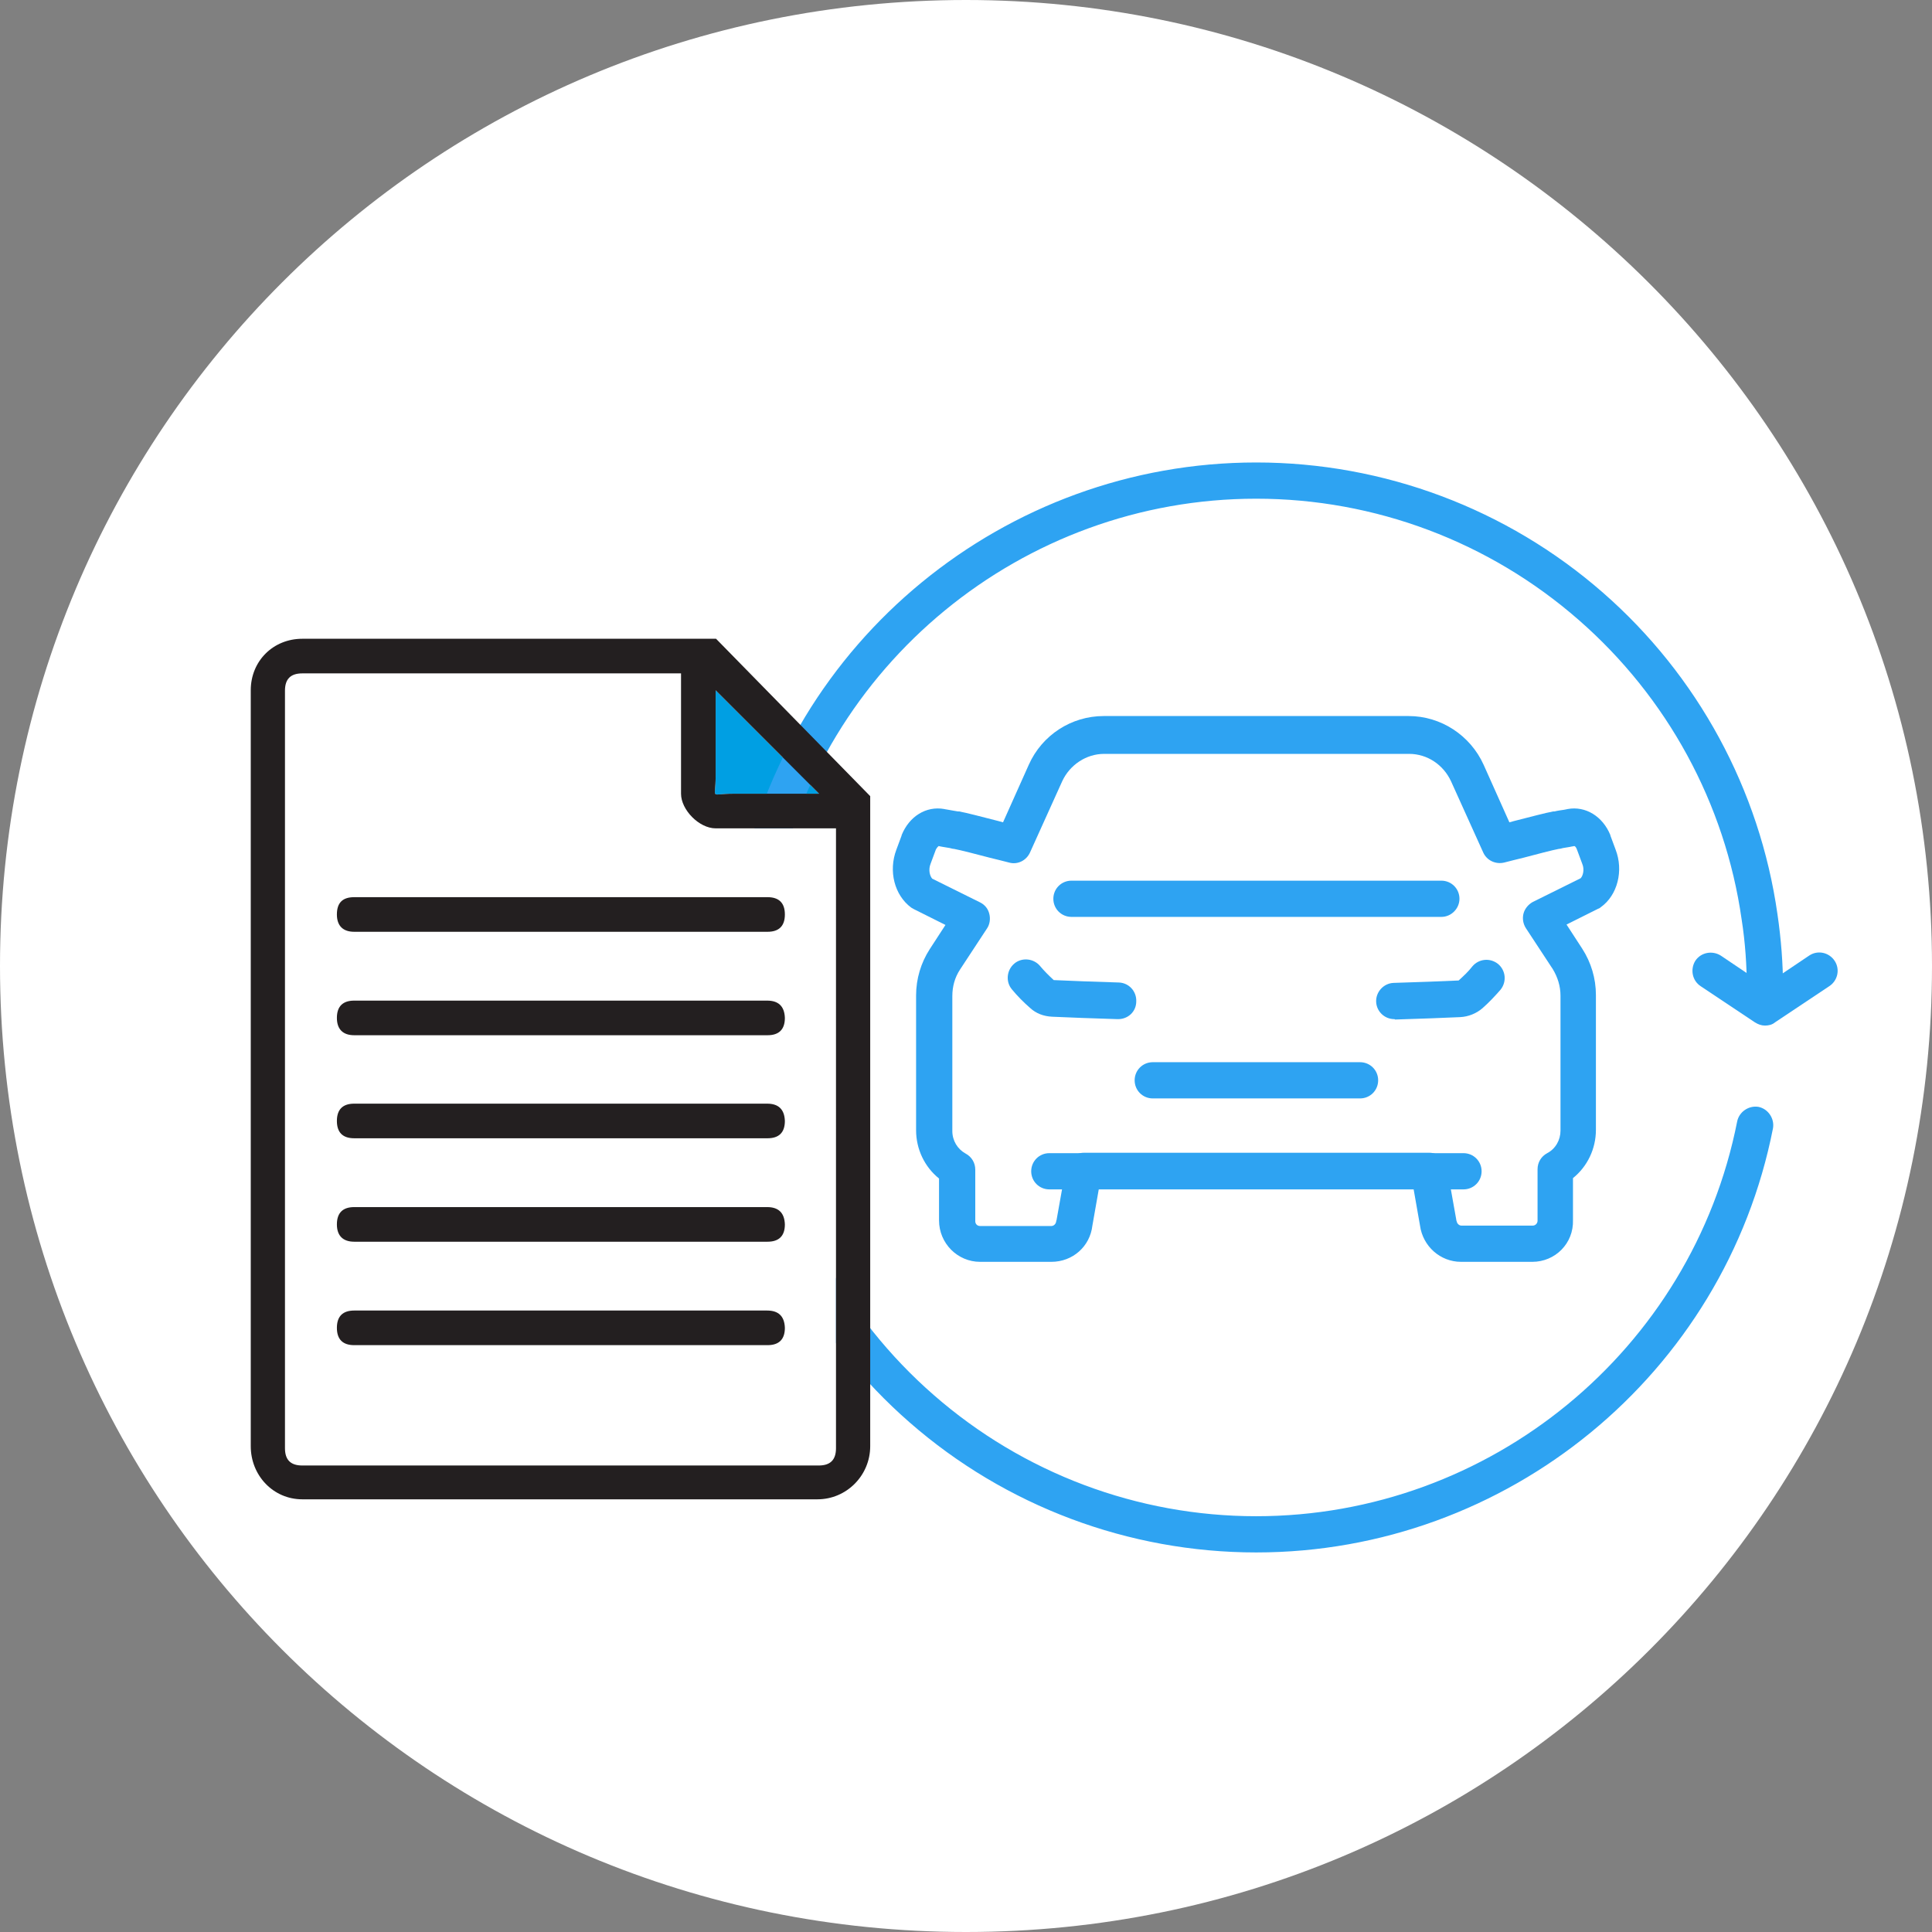
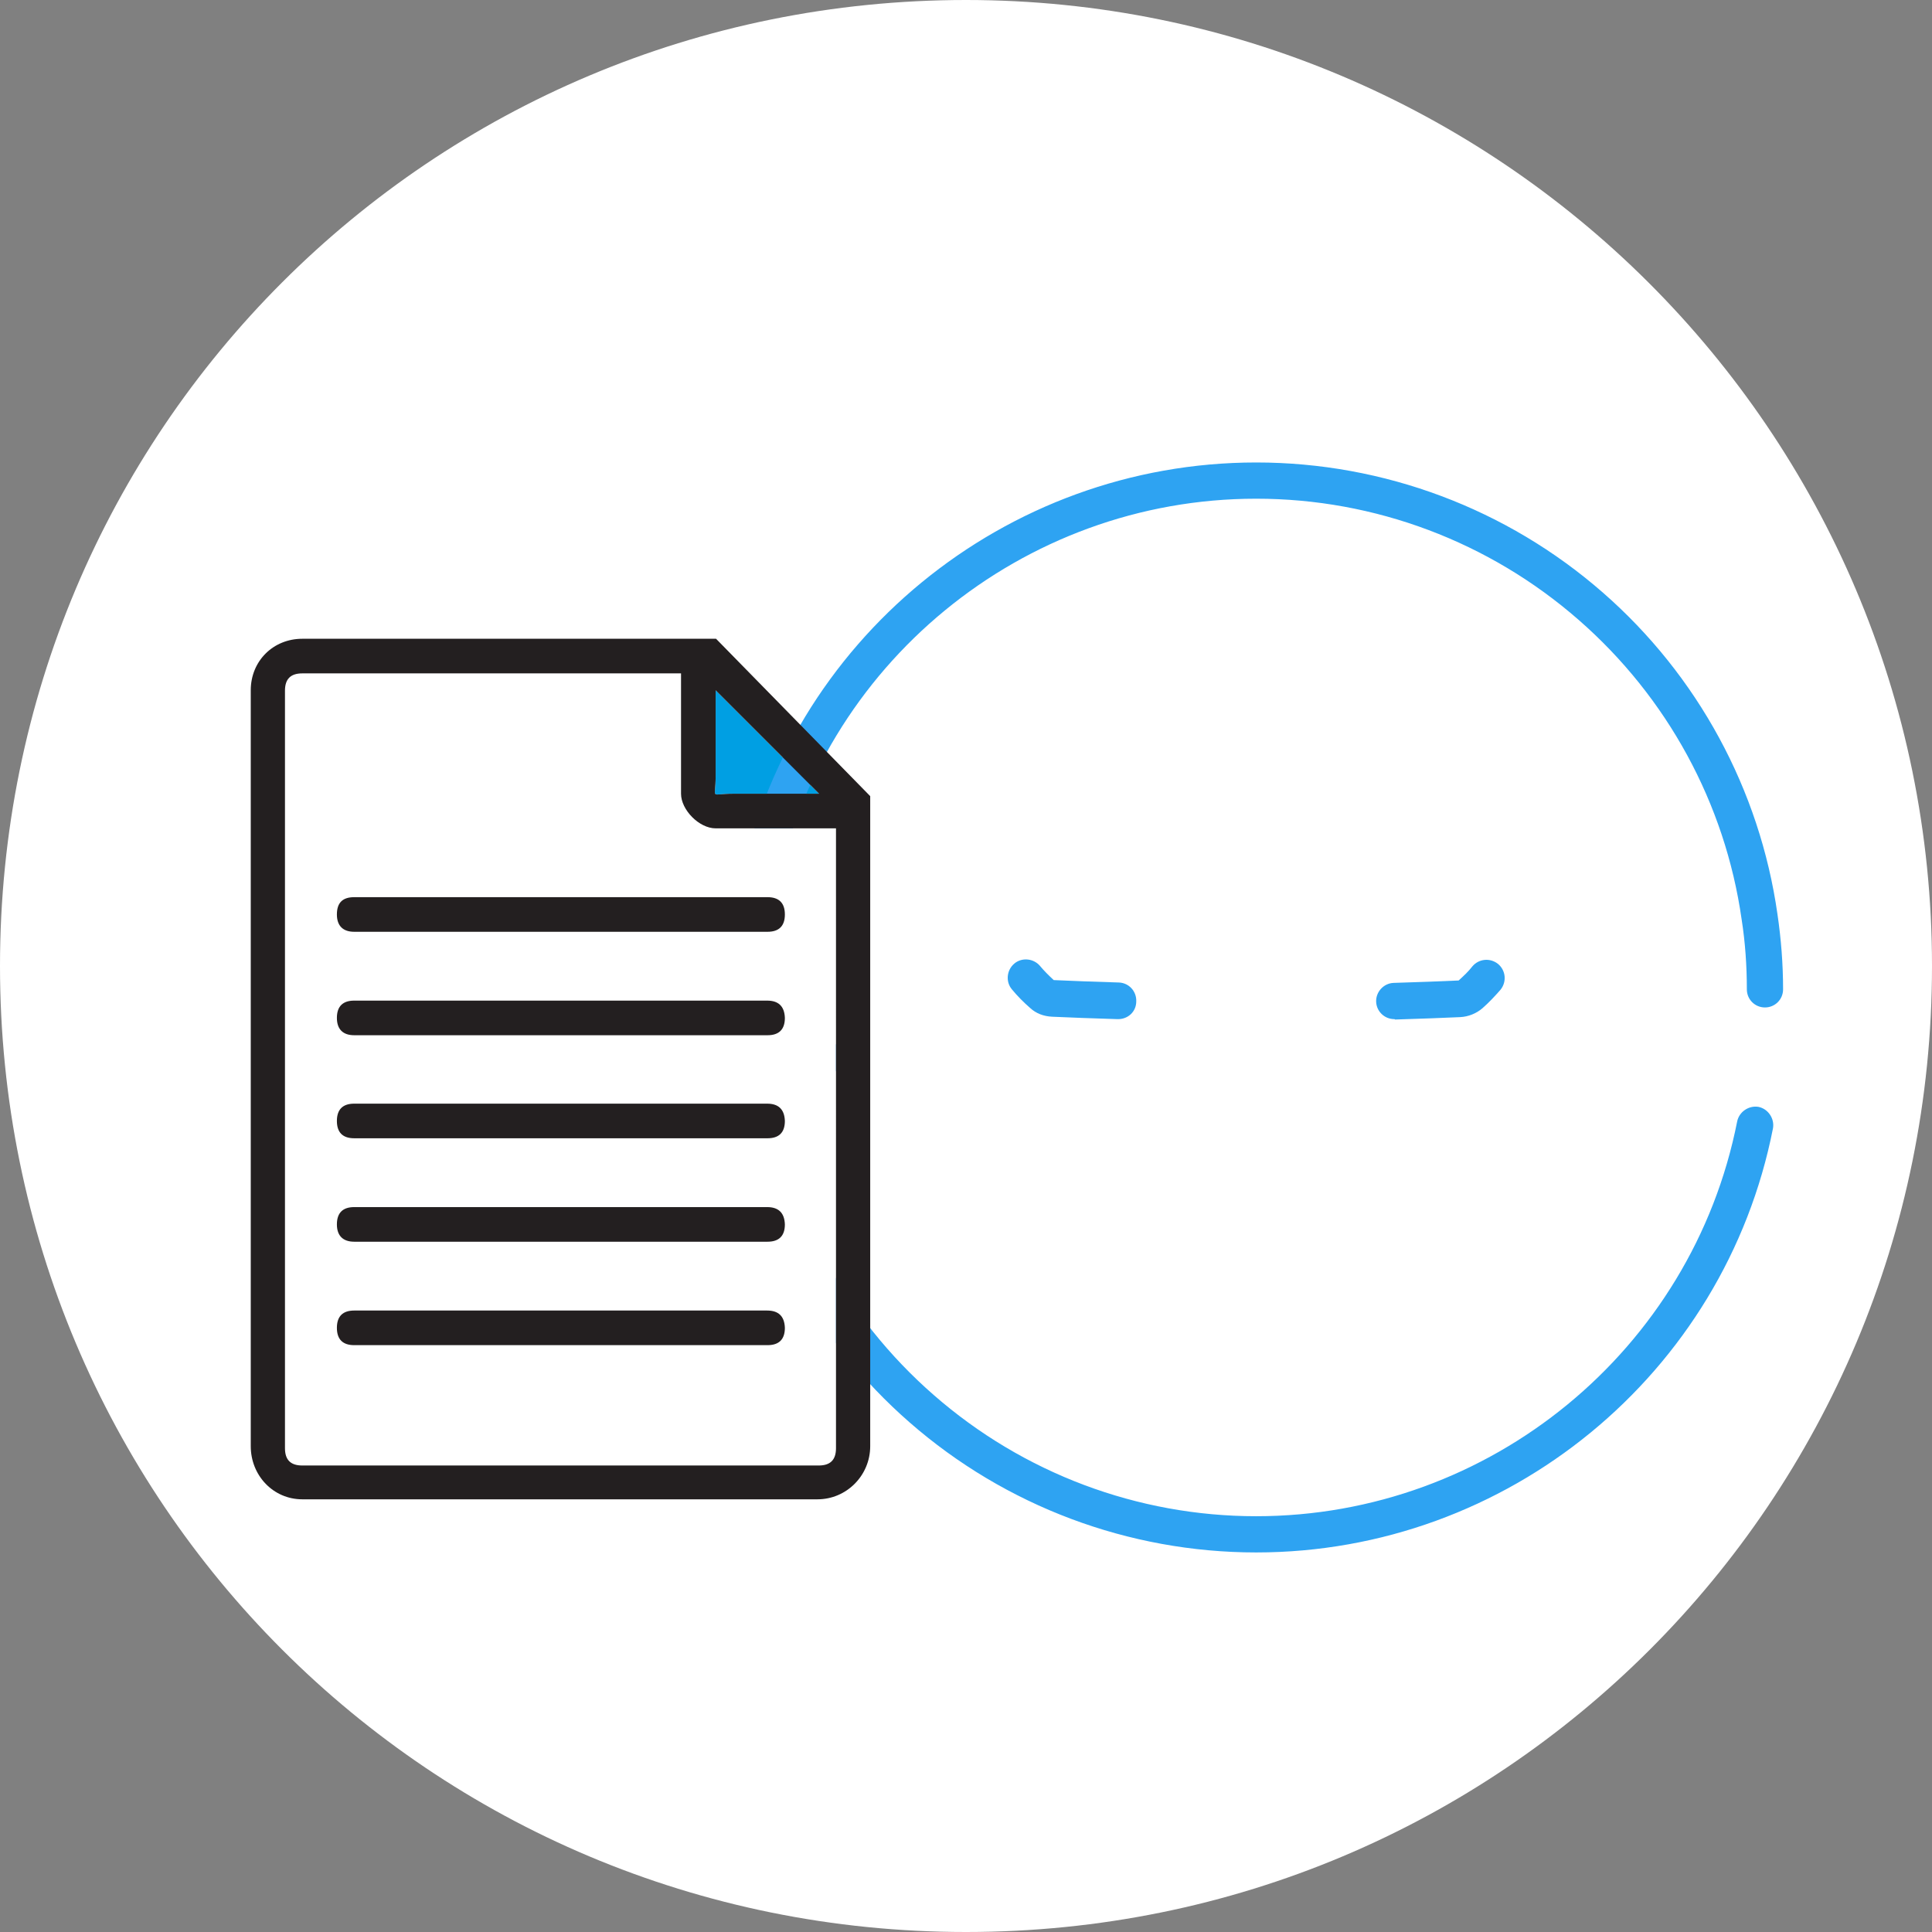
<svg xmlns="http://www.w3.org/2000/svg" version="1.0" id="Laag_1" x="0px" y="0px" viewBox="0 0 48 48" style="enable-background:new 0 0 48 48;" xml:space="preserve">
  <rect x="0" y="0" width="48" height="48" fill="#808080" stroke="none" />
  <style type="text/css">
	.st0{fill:#FFFFFF;}
	.st1{fill-rule:evenodd;clip-rule:evenodd;fill:#009FE3;}
	.st2{fill:#2EA3F2;}
	.st3{fill-rule:evenodd;clip-rule:evenodd;fill:#FFFFFF;}
	.st4{fill-rule:evenodd;clip-rule:evenodd;fill:#231F20;}
</style>
  <path class="st0" d="M24,0C10.7,0,0,10.7,0,24s10.7,24,24,24s24-10.7,24-24S37.2,0,24,0z" />
  <path class="st1" d="M17.78,19.29c0-0.59,0-2.14,0-2.14l2.57,2.57c0,0-1.55,0-2.14,0C17.62,19.72,17.78,19.88,17.78,19.29  L17.78,19.29z" />
  <g>
    <g>
-       <path class="st2" d="M33.79,27.29h-5.15c-0.25,0-0.45-0.2-0.45-0.45c0-0.25,0.2-0.45,0.45-0.45h5.15c0.25,0,0.45,0.2,0.45,0.45    C34.24,27.09,34.04,27.29,33.79,27.29z" />
-       <path class="st2" d="M35.81,22.78h-9.19c-0.25,0-0.45-0.2-0.45-0.45c0-0.25,0.2-0.45,0.45-0.45h9.19c0.25,0,0.45,0.2,0.45,0.45    C36.26,22.57,36.06,22.78,35.81,22.78z" />
      <path class="st2" d="M34.64,25.32c-0.24,0-0.44-0.19-0.45-0.43c-0.01-0.25,0.19-0.46,0.43-0.47c0.29-0.01,0.59-0.02,0.89-0.03    c0.24-0.01,0.49-0.02,0.73-0.03c0,0,0,0,0,0c0.12-0.11,0.24-0.22,0.34-0.35c0.16-0.19,0.44-0.22,0.64-0.06    c0.19,0.16,0.22,0.44,0.06,0.64c-0.14,0.16-0.29,0.32-0.45,0.46c-0.15,0.13-0.35,0.21-0.55,0.22c-0.24,0.01-0.48,0.02-0.73,0.03    c-0.3,0.01-0.6,0.02-0.89,0.03C34.65,25.32,34.65,25.32,34.64,25.32z" />
      <path class="st2" d="M27.78,25.32c-0.01,0-0.01,0-0.02,0c-0.29-0.01-0.59-0.02-0.89-0.03c-0.24-0.01-0.49-0.02-0.73-0.03    c-0.21-0.01-0.4-0.08-0.55-0.22c-0.16-0.14-0.31-0.29-0.45-0.46c-0.16-0.19-0.13-0.48,0.06-0.64c0.19-0.16,0.48-0.13,0.64,0.06    c0.1,0.12,0.22,0.24,0.34,0.35c0.24,0.01,0.49,0.02,0.73,0.03c0.3,0.01,0.6,0.02,0.89,0.03c0.25,0.01,0.44,0.22,0.43,0.47    C28.23,25.13,28.03,25.32,27.78,25.32z" />
-       <path class="st2" d="M38.07,31.35H36.3c-0.52,0-0.95-0.39-1.02-0.9l-0.16-0.91H27.3l-0.16,0.91c-0.06,0.52-0.49,0.9-1.02,0.9    h-1.77c-0.56,0-1.02-0.46-1.02-1.03v-1.04c-0.36-0.29-0.57-0.73-0.57-1.2v-3.35c0-0.41,0.12-0.81,0.34-1.15l0.39-0.6l-0.78-0.39    c-0.02-0.01-0.05-0.03-0.07-0.04c-0.42-0.31-0.57-0.91-0.37-1.44l0.13-0.35c0,0,0-0.01,0-0.01c0.19-0.47,0.61-0.73,1.06-0.65    c0.03,0.01,0.07,0.01,0.11,0.02c0.07,0.01,0.15,0.03,0.23,0.04c0,0,0,0,0,0c0.01,0,0.02,0,0.03,0c0.17,0.03,0.55,0.13,0.98,0.24    c0.04,0.01,0.08,0.02,0.11,0.03l0.64-1.43c0.33-0.74,1.06-1.21,1.86-1.21H35c0.8,0,1.53,0.48,1.86,1.21l0.64,1.43    c0.04-0.01,0.08-0.02,0.11-0.03c0.43-0.11,0.81-0.21,0.98-0.24c0.01,0,0.02,0,0.03,0c0,0,0,0,0,0c0.08-0.02,0.16-0.03,0.23-0.04    c0.04-0.01,0.07-0.01,0.1-0.02c0.44-0.08,0.87,0.18,1.06,0.65c0,0,0,0.01,0,0.01l0.13,0.35c0.2,0.52,0.05,1.13-0.37,1.43    c-0.02,0.02-0.04,0.03-0.07,0.04l-0.78,0.39l0.39,0.6c0.22,0.34,0.34,0.74,0.34,1.15v3.35c0,0.47-0.21,0.91-0.57,1.2v1.04    C39.1,30.89,38.64,31.35,38.07,31.35z M26.93,28.64h8.58c0.22,0,0.41,0.16,0.44,0.37l0.23,1.29c0,0.01,0,0.02,0.01,0.04    c0.01,0.06,0.06,0.11,0.12,0.11h1.77c0.07,0,0.12-0.06,0.12-0.12v-1.28c0-0.17,0.09-0.32,0.24-0.4c0.21-0.11,0.33-0.33,0.33-0.56    v-3.35c0-0.24-0.07-0.46-0.19-0.66l-0.67-1.02c-0.07-0.11-0.09-0.24-0.06-0.36c0.03-0.12,0.12-0.23,0.23-0.29l1.19-0.59    c0.06-0.06,0.1-0.22,0.04-0.36c0,0,0,0,0,0l-0.13-0.35c-0.02-0.06-0.05-0.09-0.07-0.09c-0.03,0.01-0.07,0.01-0.1,0.02    c-0.06,0.01-0.12,0.02-0.18,0.03c-0.04,0.01-0.07,0.02-0.1,0.02c-0.16,0.03-0.54,0.13-0.88,0.22c-0.16,0.04-0.33,0.08-0.48,0.12    c-0.21,0.05-0.43-0.05-0.52-0.25l-0.8-1.77c-0.19-0.41-0.59-0.68-1.04-0.68h-7.58c-0.44,0-0.85,0.27-1.04,0.68l-0.8,1.77    c-0.09,0.2-0.31,0.31-0.52,0.25c-0.15-0.04-0.32-0.08-0.48-0.12c-0.34-0.09-0.73-0.19-0.89-0.22c-0.03,0-0.06-0.01-0.1-0.02    c-0.06-0.01-0.12-0.02-0.18-0.03c-0.04-0.01-0.07-0.01-0.1-0.02c-0.01,0.01-0.04,0.03-0.07,0.09l-0.13,0.35    c-0.06,0.15-0.02,0.3,0.04,0.37l1.19,0.59c0.12,0.06,0.2,0.16,0.23,0.29c0.03,0.12,0.01,0.26-0.06,0.36l-0.67,1.02    c-0.13,0.2-0.19,0.42-0.19,0.66v3.35c0,0.24,0.13,0.45,0.33,0.56c0.15,0.08,0.24,0.23,0.24,0.4v1.28c0,0.07,0.05,0.12,0.12,0.12    h1.77c0.06,0,0.11-0.05,0.12-0.11c0-0.01,0-0.02,0.01-0.04l0.23-1.29C26.52,28.8,26.71,28.64,26.93,28.64z M39.52,22.2L39.52,22.2    L39.52,22.2z M38.5,20.23C38.5,20.23,38.5,20.23,38.5,20.23C38.5,20.23,38.5,20.23,38.5,20.23z M23.92,20.23    C23.92,20.23,23.92,20.23,23.92,20.23C23.92,20.23,23.92,20.23,23.92,20.23z M38.5,20.22C38.5,20.23,38.5,20.23,38.5,20.22    C38.5,20.23,38.5,20.23,38.5,20.22z M23.92,20.22C23.92,20.23,23.92,20.23,23.92,20.22C23.92,20.23,23.92,20.23,23.92,20.22z     M23.75,20.18C23.75,20.18,23.75,20.18,23.75,20.18C23.75,20.18,23.75,20.18,23.75,20.18z" />
-       <path class="st2" d="M36.36,29.55H26.07c-0.25,0-0.45-0.2-0.45-0.45s0.2-0.45,0.45-0.45h10.29c0.25,0,0.45,0.2,0.45,0.45    S36.61,29.55,36.36,29.55z" />
    </g>
    <path class="st2" d="M43.85,25.03c-0.25,0-0.45-0.2-0.45-0.45c0-0.58-0.04-1.17-0.13-1.74c-0.41-2.88-1.85-5.52-4.05-7.44   c-2.22-1.94-5.06-3.01-8.01-3.01c-5.81,0-10.83,4.13-11.95,9.81c-0.05,0.24-0.29,0.4-0.53,0.36c-0.24-0.05-0.4-0.29-0.36-0.53   c1.2-6.11,6.6-10.54,12.84-10.54c3.17,0,6.23,1.15,8.61,3.23c2.36,2.06,3.9,4.9,4.34,7.99c0.09,0.61,0.14,1.24,0.14,1.87   C44.3,24.83,44.1,25.03,43.85,25.03z" />
    <path class="st2" d="M31.21,38.57c-3.17,0-6.23-1.15-8.61-3.23c-2.36-2.06-3.9-4.9-4.34-7.99c-0.09-0.61-0.14-1.24-0.14-1.87   c0-0.25,0.2-0.45,0.45-0.45c0.25,0,0.45,0.2,0.45,0.45c0,0.58,0.04,1.17,0.13,1.74c0.41,2.88,1.85,5.52,4.05,7.44   c2.22,1.94,5.06,3.01,8.01,3.01c5.81,0,10.83-4.13,11.95-9.81c0.05-0.24,0.29-0.4,0.53-0.36c0.24,0.05,0.4,0.29,0.36,0.53   C42.85,34.14,37.45,38.57,31.21,38.57z" />
-     <path class="st2" d="M43.85,25.48c-0.09,0-0.17-0.03-0.25-0.08l-1.35-0.9c-0.21-0.14-0.26-0.42-0.13-0.63   c0.14-0.21,0.42-0.26,0.63-0.13l1.1,0.74l1.1-0.74c0.21-0.14,0.49-0.08,0.63,0.13c0.14,0.21,0.08,0.49-0.13,0.63l-1.35,0.9   C44.03,25.46,43.94,25.48,43.85,25.48z" />
-     <path class="st2" d="M19.93,26.39c-0.09,0-0.17-0.02-0.25-0.08l-1.1-0.74l-1.1,0.74c-0.21,0.14-0.49,0.08-0.63-0.13   c-0.14-0.21-0.08-0.49,0.13-0.63l1.35-0.9c0.15-0.1,0.35-0.1,0.5,0l1.35,0.9c0.21,0.14,0.26,0.42,0.13,0.63   C20.22,26.32,20.08,26.39,19.93,26.39z" />
+     <path class="st2" d="M19.93,26.39c-0.09,0-0.17-0.02-0.25-0.08l-1.1,0.74c-0.21,0.14-0.49,0.08-0.63-0.13   c-0.14-0.21-0.08-0.49,0.13-0.63l1.35-0.9c0.15-0.1,0.35-0.1,0.5,0l1.35,0.9c0.21,0.14,0.26,0.42,0.13,0.63   C20.22,26.32,20.08,26.39,19.93,26.39z" />
  </g>
  <path class="st3" d="M20.77,35.98c0,0.29-0.14,0.43-0.43,0.43l-12.83,0c-0.29,0-0.43-0.14-0.43-0.43V17.16  c0-0.29,0.14-0.43,0.43-0.43l9.41,0v2.99c0,0.4,0.45,0.86,0.86,0.86l2.99,0V35.98L20.77,35.98z" />
  <path class="st4" d="M19.06,32.56H8.8c-0.28,0-0.43,0.14-0.43,0.43c0,0.29,0.15,0.43,0.43,0.43h10.27c0.28,0,0.43-0.14,0.43-0.43  C19.49,32.7,19.34,32.56,19.06,32.56L19.06,32.56z M19.06,24.86H8.8c-0.28,0-0.43,0.14-0.43,0.43c0,0.28,0.15,0.43,0.43,0.43h10.27  c0.28,0,0.43-0.14,0.43-0.43C19.49,25,19.34,24.86,19.06,24.86L19.06,24.86z M17.79,15.87H7.51c-0.72,0-1.28,0.55-1.28,1.28v18.78  c0,0.73,0.56,1.32,1.28,1.32h12.8c0.72,0,1.31-0.59,1.31-1.32V19.78L17.79,15.87L17.79,15.87z M17.78,19.29c0-0.59,0-2.14,0-2.14  l2.57,2.57c0,0-1.55,0-2.14,0C17.62,19.72,17.78,19.88,17.78,19.29L17.78,19.29z M20.77,35.98c0,0.29-0.14,0.43-0.43,0.43l-12.83,0  c-0.29,0-0.43-0.14-0.43-0.43V17.16c0-0.29,0.14-0.43,0.43-0.43l9.41,0v2.99c0,0.4,0.45,0.86,0.86,0.86l2.99,0V35.98L20.77,35.98z   M8.37,22.72c0,0.28,0.15,0.43,0.43,0.43l10.27,0c0.28,0,0.43-0.14,0.43-0.43c0-0.29-0.15-0.43-0.43-0.43H8.8  C8.51,22.29,8.37,22.43,8.37,22.72L8.37,22.72z M19.06,29.99H8.8c-0.28,0-0.43,0.14-0.43,0.43c0,0.28,0.15,0.43,0.43,0.43l10.27,0  c0.28,0,0.43-0.14,0.43-0.43C19.49,30.13,19.34,29.99,19.06,29.99L19.06,29.99z M19.06,27.42H8.8c-0.28,0-0.43,0.14-0.43,0.43  c0,0.29,0.15,0.43,0.43,0.43l10.27,0c0.28,0,0.43-0.14,0.43-0.43C19.49,27.56,19.34,27.42,19.06,27.42L19.06,27.42z" />
</svg>